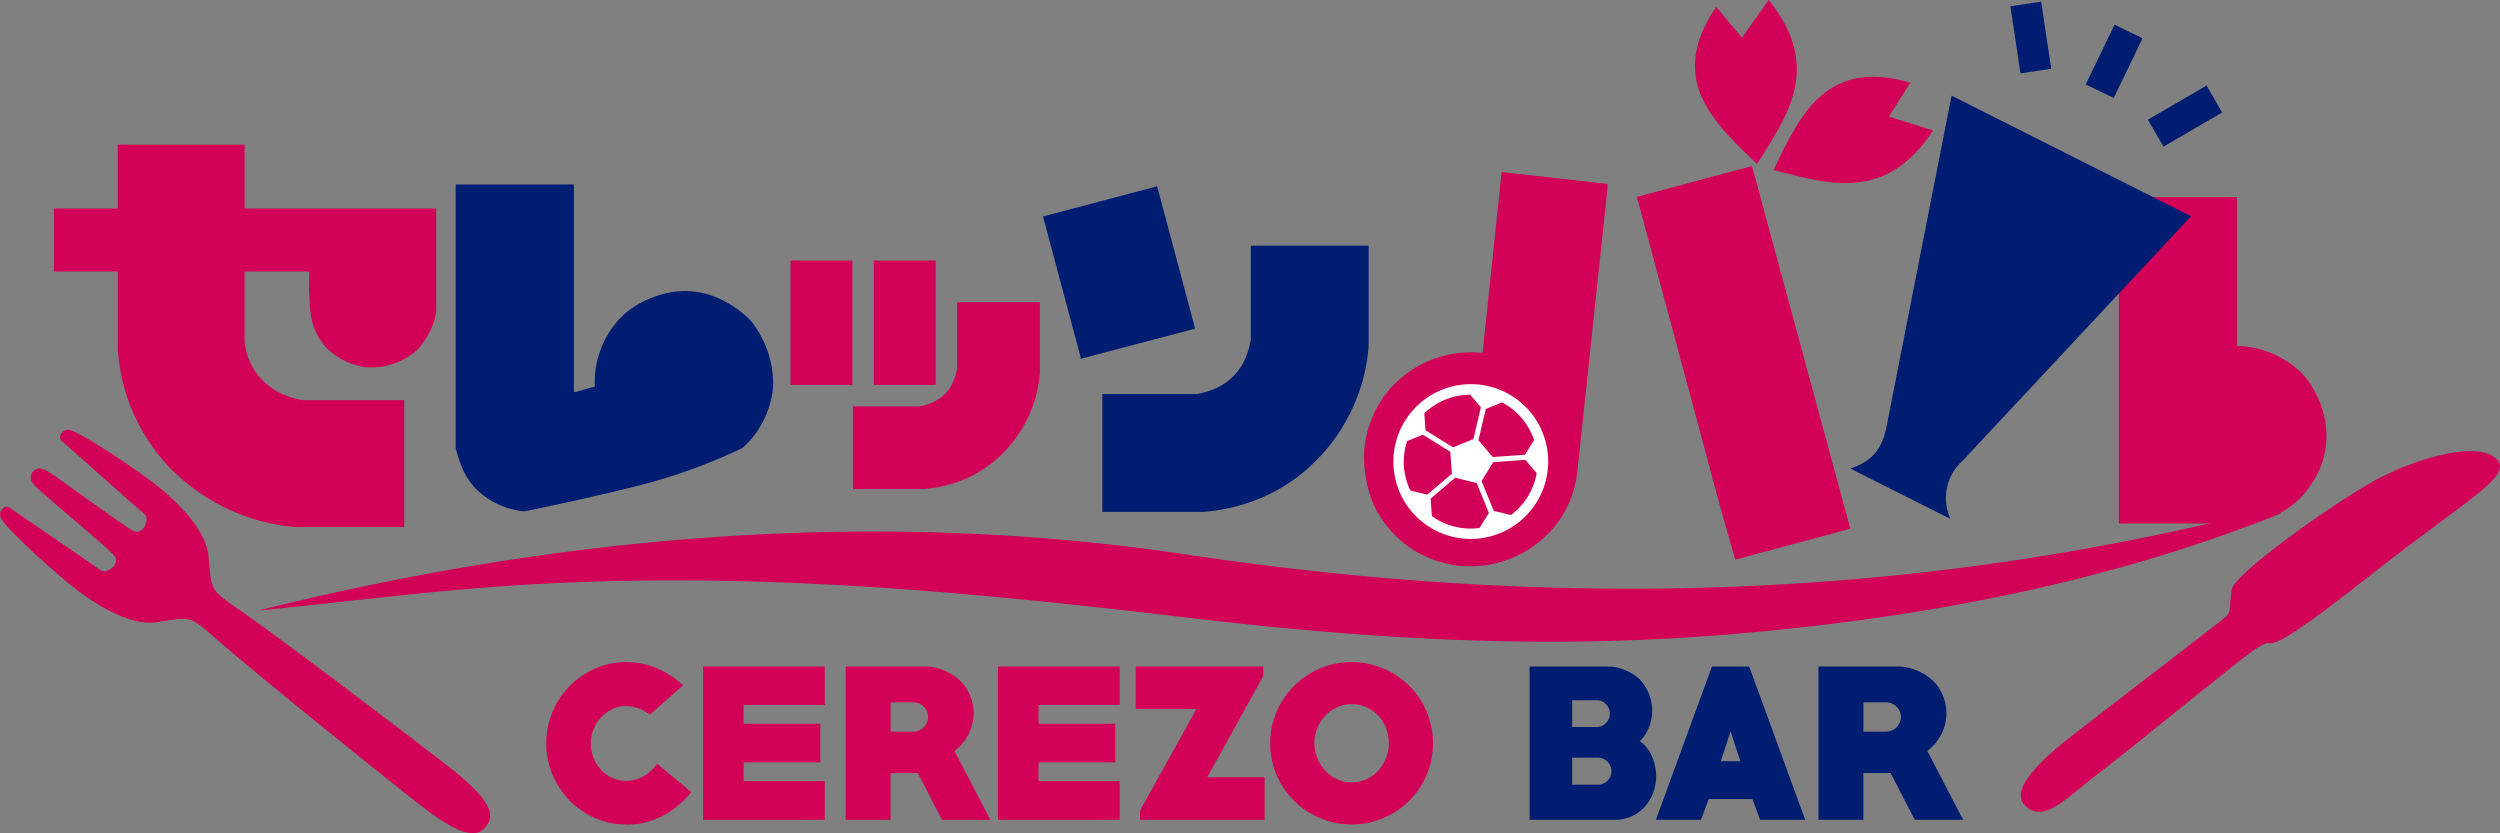
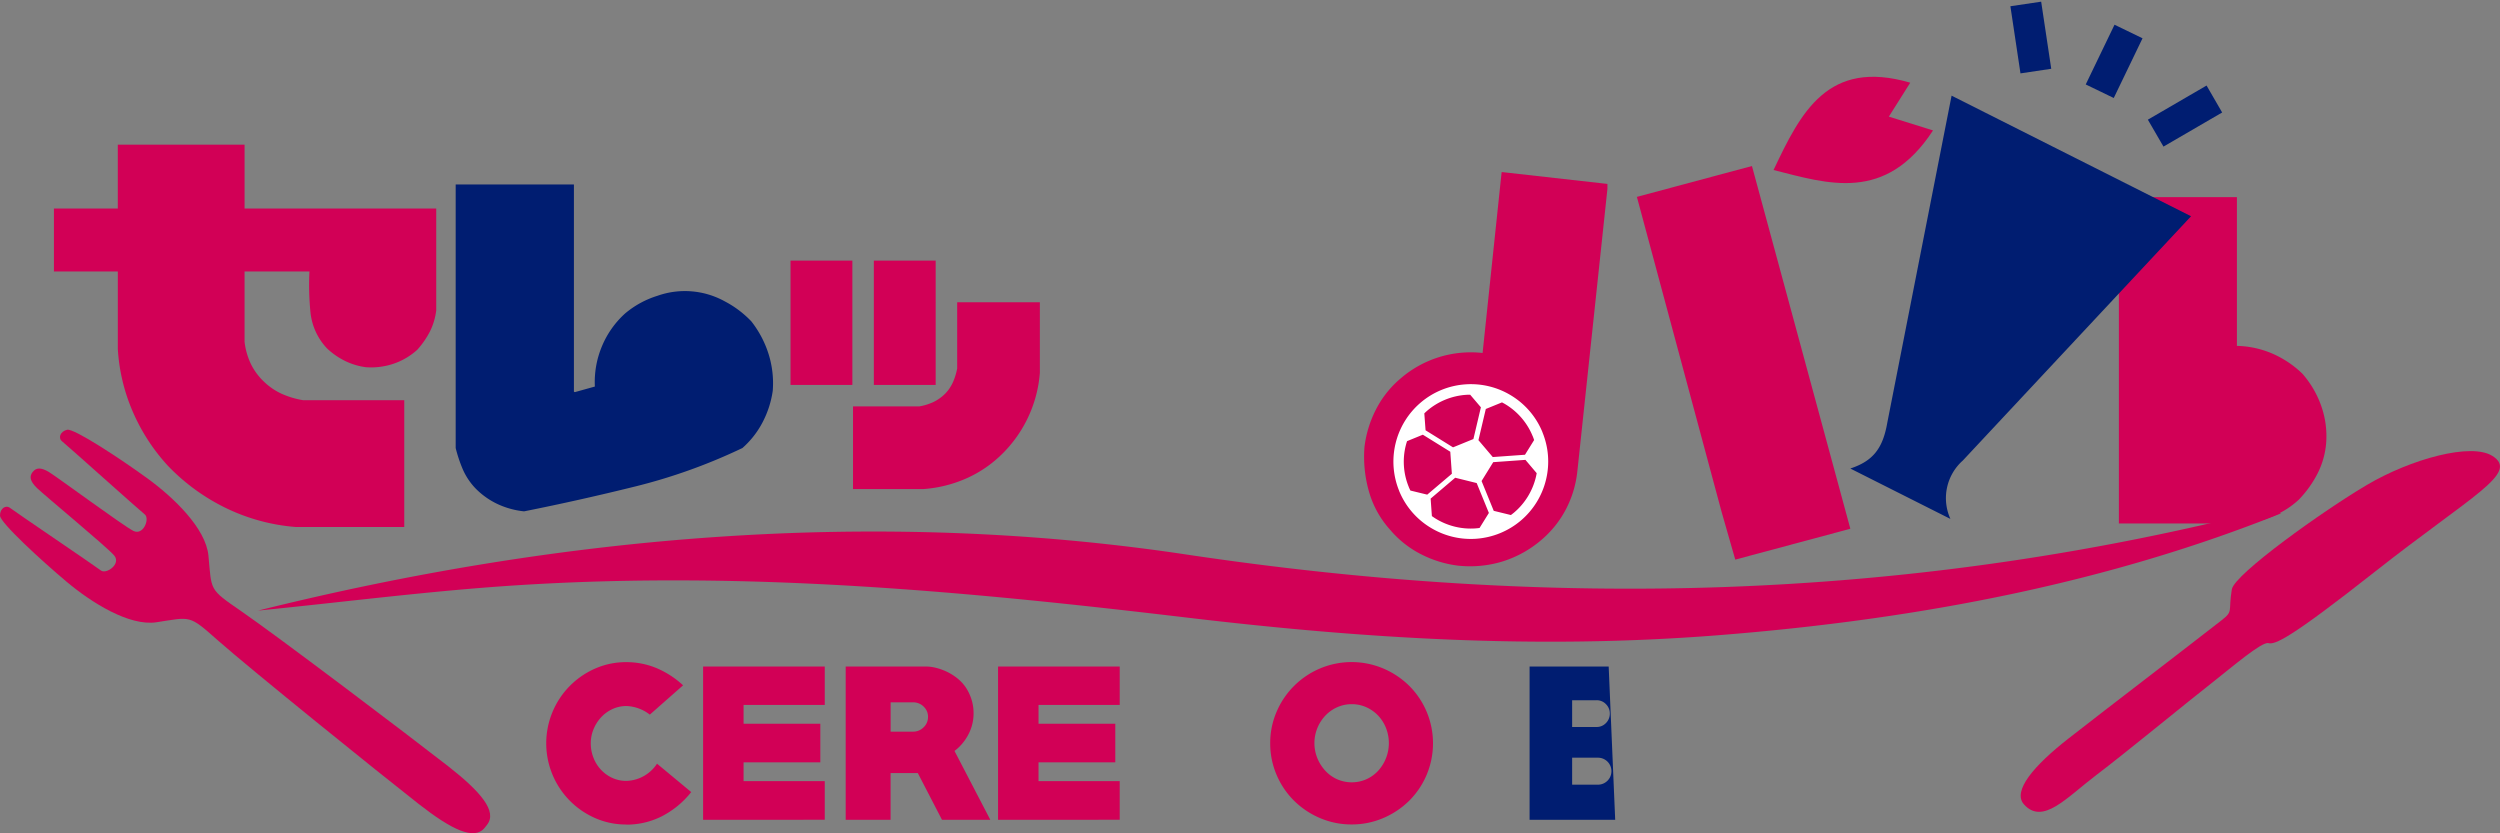
<svg xmlns="http://www.w3.org/2000/svg" width="244.283" height="81.417" viewBox="0 0 244.283 81.417">
  <rect x="0" y="0" width="244.283" height="81.417" fill="#808080" stroke="none" />
  <defs>
    <clipPath id="a">
      <rect width="244.283" height="81.417" fill="none" />
    </clipPath>
  </defs>
  <g transform="translate(-49.358 25)">
    <g transform="translate(49.358 -25)" clip-path="url(#a)">
      <path d="M31.768,59.258a19.067,19.067,0,0,1-6.755-1.829,19.876,19.876,0,0,1-5.73-4.17,18.8,18.8,0,0,1-3.414-5.267,18.06,18.06,0,0,1-1.463-6.145V34.289H8.163V28.144h6.242V21.9H26.793v6.243H45.52v9.949a6.391,6.391,0,0,1-.609,2.049,8.387,8.387,0,0,1-1.244,1.8,6.58,6.58,0,0,1-2.317,1.365,6.866,6.866,0,0,1-2.706.341,6.623,6.623,0,0,1-2.024-.609A7.18,7.18,0,0,1,34.84,41.8a6.019,6.019,0,0,1-1.609-3.512,27,27,0,0,1-.1-4h-6.34v6.877a6.971,6.971,0,0,0,.609,2.146,6.061,6.061,0,0,0,1.341,1.8,6.156,6.156,0,0,0,1.707,1.146,8.527,8.527,0,0,0,2.048.61h9.9V59.258Z" transform="translate(-2.894 -7.765)" fill="#d20056" />
      <path d="M75.664,59.865a8.1,8.1,0,0,1-2.526-.683,7.462,7.462,0,0,1-2.207-1.547A6.391,6.391,0,0,1,69.68,55.77a13.548,13.548,0,0,1-.7-2.094V27.922H80.533V48.171l.091.045,1.956-.546a9.024,9.024,0,0,1,.683-3.913,8.933,8.933,0,0,1,2.275-3.231A9.068,9.068,0,0,1,88.7,38.8a8.054,8.054,0,0,1,6.575.546A9.921,9.921,0,0,1,97.869,41.3a10.073,10.073,0,0,1,1.683,3.185,9.526,9.526,0,0,1,.41,3.6,9.567,9.567,0,0,1-.979,3.049A8.724,8.724,0,0,1,97,53.676,54.761,54.761,0,0,1,86.539,57.43q-5.415,1.344-10.875,2.435" transform="translate(-24.454 -9.899)" fill="#001d71" />
      <path d="M119.674,39.45h6.042V51.6h-6.042Zm6.106,22.325V53.7h6.455a5.262,5.262,0,0,0,1.4-.429,4.235,4.235,0,0,0,1.177-.843,3.961,3.961,0,0,0,.747-1.129,5.977,5.977,0,0,0,.4-1.32V43.521h8.078v6.9a12.473,12.473,0,0,1-3.912,8.141,11.638,11.638,0,0,1-3.434,2.242,12.6,12.6,0,0,1-4.007.97Zm2.035-22.325h6.042V51.6h-6.042Z" transform="translate(-42.429 -13.987)" fill="#d20056" />
-       <path d="M161.565,45.062V44.88l-3.671-13.733,11.15-2.947,3.717,13.914Zm2.13,14.957V48.506h9.2a7.429,7.429,0,0,0,1.994-.612,6.008,6.008,0,0,0,1.678-1.2,5.611,5.611,0,0,0,1.065-1.608A8.547,8.547,0,0,0,178.2,43.2V34h11.512v9.836a17.78,17.78,0,0,1-5.576,11.6,16.6,16.6,0,0,1-4.9,3.2,17.979,17.979,0,0,1-5.71,1.382Z" transform="translate(-55.979 -9.998)" fill="#001d71" />
      <path d="M257.412,63.592l-1.341-4.684L247.8,28.148l11.243-3.016,9.614,35.444Z" transform="translate(-87.854 -8.91)" fill="#d20056" />
      <path d="M320.766,61.728V29.842H332.3V44.377a9.264,9.264,0,0,1,3.452.749,9.852,9.852,0,0,1,2.952,1.976,9.624,9.624,0,0,1,1.84,3.158,8.837,8.837,0,0,1,.476,3.611,8,8,0,0,1-.84,2.976,10.644,10.644,0,0,1-1.84,2.566,8.626,8.626,0,0,1-2.316,1.522,10.765,10.765,0,0,1-2.635.795Z" transform="translate(-113.724 -10.58)" fill="#d20056" />
      <path d="M283.729,41.371c-.431,2.49-1.353,3.751-3.616,4.5l9.779,4.924a4.916,4.916,0,0,1,1.215-5.708l22.3-23.867-23.4-11.783ZM308.665,3.831l-2.812,5.835-2.739-1.324,2.814-5.836Zm-8.92,2.98-3.007.45L295.753.7,298.76.253Zm16.7,4.271-5.734,3.333-1.526-2.631,5.737-3.336Z" transform="translate(-99.311 -0.09)" fill="#001d71" />
      <path d="M215.732,64.518a10.828,10.828,0,0,1-3.61-1.094,9.732,9.732,0,0,1-3.063-2.406,9.384,9.384,0,0,1-2.079-3.748,12.387,12.387,0,0,1-.438-4.348,10.859,10.859,0,0,1,1.094-3.611,9.725,9.725,0,0,1,2.407-3.063,10.494,10.494,0,0,1,8.041-2.517l1.86-17.668h.108l10.229,1.149v.492l-2.9,27.24-.055.493a10.339,10.339,0,0,1-1.094,3.555A9.97,9.97,0,0,1,223.827,62a10.75,10.75,0,0,1-3.8,2.105,10.88,10.88,0,0,1-4.294.411" transform="translate(-73.215 -9.241)" fill="#d20056" />
      <path d="M225.511,62.872h0l0-.009a7.518,7.518,0,0,0-3.08-3.609h0A7.548,7.548,0,0,0,218,58.174a7.558,7.558,0,0,0-4.414,1.8l.007-.006-.008.007h0a7.571,7.571,0,0,0-2.085,8.6l0,.009h0a7.515,7.515,0,0,0,2.969,3.531h0a7.552,7.552,0,0,0,4.588,1.145h0a7.586,7.586,0,0,0,4.322-1.763h0a7.549,7.549,0,0,0,2.479-4.028v0a7.5,7.5,0,0,0-.35-4.6m-5.952,4.753,1.139-1.843,3.147-.225,1.1,1.3c-.023.125-.046.25-.076.372v0a6.532,6.532,0,0,1-2.144,3.485h0c-.1.081-.2.157-.3.234l-1.678-.411ZM214.7,71.04l-.121-1.7,2.4-2.04,2.1.521,1.191,2.919-.911,1.468c-.126.017-.252.033-.378.042h0a6.534,6.534,0,0,1-3.97-.991h0c-.108-.067-.212-.141-.316-.215m-.878-7.949,2.682,1.665.154,2.151-2.407,2.041-1.645-.4c-.055-.114-.11-.228-.159-.347l0-.008a6.489,6.489,0,0,1-.278-4.1v0c.032-.125.071-.249.111-.372Zm5.672-2.677-.731,3.1-1.991.813-2.684-1.667-.122-1.652c.091-.088.183-.176.28-.259l0,0a6.537,6.537,0,0,1,3.817-1.555h0c.128-.009.255-.01.383-.012Zm5.073,2.841c.048.119.088.239.129.358l-.893,1.437-3.148.225-1.4-1.649.719-3.048,1.582-.645c.114.061.228.121.339.188h0a6.5,6.5,0,0,1,2.664,3.123Z" transform="translate(-74.787 -20.619)" fill="#fff" />
      <path d="M221.883,58.184h0Z" transform="translate(-78.665 -20.628)" fill="#fff" />
      <path d="M39.009,87.148c29.669-7.391,60.389-10.04,90.676-5.5,35.644,5.344,70,4.525,104.568-4.118a15.229,15.229,0,0,1,2.482.1c-16.5,6.617-34.813,10.327-55.074,11.92-17.875,1.406-34.918.283-51.86-1.729-21.138-2.511-42.619-4.593-65.23-3.171-8.566.539-17.045,1.645-25.563,2.493" transform="translate(-13.83 -27.475)" fill="#d20056" />
      <path d="M3.191,69.18c-.335.429-.279.886.426,1.573s6.812,5.737,7.534,6.578-.776,1.876-1.29,1.475S1.42,73.036.993,72.7s-1,.045-.992.741,4.1,4.444,6.514,6.47,6.108,4.358,8.767,3.954c3.425-.519,3.149-.755,6.014,1.778,3.264,2.879,15.816,13.009,19.613,15.976,3.219,2.515,5.452,3.609,6.469,2.307l.214-.273c1.017-1.3-.583-3.2-3.8-5.72-3.8-2.967-16.661-12.7-20.246-15.167-3.148-2.17-2.855-1.956-3.178-5.406-.252-2.677-3.407-5.694-5.958-7.55s-7.178-4.918-7.853-4.756-.908.806-.479,1.141,7.553,6.73,8.067,7.131-.129,2.107-1.119,1.608-7.366-5.206-8.2-5.721-1.3-.46-1.629-.033" transform="translate(0 -23.062)" fill="#d20056" />
      <path d="M352.008,68.765c2.615,1.689-1.927,3.771-11.547,11.352-8.343,6.573-9.719,7.1-10.358,6.934s-3.674,2.442-5.259,3.68c-2.6,2.029-8.651,7.017-11.569,9.226-2.88,2.181-5.211,4.91-7.052,2.851-1.157-1.295.968-3.791,4.354-6.437,3.993-3.121,11.374-8.752,14.982-11.572,1.152-.9.612-.835.975-3,.247-1.485,8.972-7.716,13.227-10.22s10.164-4.151,12.245-2.809" transform="translate(-108.455 -24.21)" fill="#d20056" />
      <path d="M90.535,116.1a7.46,7.46,0,0,1-3.067-.636,7.973,7.973,0,0,1,0-14.593,7.46,7.46,0,0,1,3.067-.636,7.665,7.665,0,0,1,2.887.557A8.884,8.884,0,0,1,96.08,102.5l-3.25,2.864a3.955,3.955,0,0,0-2.273-.84,3.243,3.243,0,0,0-1.386.3,3.514,3.514,0,0,0-1.1.8,3.83,3.83,0,0,0-.738,1.159,3.588,3.588,0,0,0-.273,1.386,3.815,3.815,0,0,0,.261,1.4,3.624,3.624,0,0,0,.727,1.17,3.492,3.492,0,0,0,1.1.8,3.252,3.252,0,0,0,1.386.3,3.7,3.7,0,0,0,3-1.682l3.342,2.773a8.78,8.78,0,0,1-2.887,2.375,7.626,7.626,0,0,1-3.455.807" transform="translate(-29.334 -35.535)" fill="#d20056" />
      <path d="M106.438,115.878V100.9h11.887v3.751h-7.932v1.841h7.5v3.773h-7.5V112.1h7.932v3.773Z" transform="translate(-37.736 -35.772)" fill="#d20056" />
      <path d="M137.434,115.878l-2.364-4.569h-2.659v4.569h-4.387V100.9h7.819a4.192,4.192,0,0,1,1.079.148,5.682,5.682,0,0,1,1.08.409,5.2,5.2,0,0,1,.966.625,4.089,4.089,0,0,1,.761.818,4.588,4.588,0,0,1,.591,1.228,4.5,4.5,0,0,1,.2,1.341,4.414,4.414,0,0,1-.5,2.057,4.787,4.787,0,0,1-1.364,1.625l3.5,6.728ZM134.615,104.4h-2.2v2.864h2.2a1.408,1.408,0,0,0,1.022-.423,1.379,1.379,0,0,0,.432-1.02,1.342,1.342,0,0,0-.432-1.008,1.429,1.429,0,0,0-1.022-.412" transform="translate(-45.389 -35.773)" fill="#d20056" />
      <path d="M151.09,115.878V100.9h11.888v3.751h-7.933v1.841h7.5v3.773h-7.5V112.1h7.933v3.773Z" transform="translate(-53.567 -35.772)" fill="#d20056" />
-       <path d="M172.368,115.878v-.932l5.5-9.887h-5.933V100.9h12.456v.932l-5.477,9.888h5.614v4.159Z" transform="translate(-60.958 -35.772)" fill="#d20056" />
      <path d="M200.247,116.094a7.763,7.763,0,0,1-3.091-.624,8.12,8.12,0,0,1-2.534-1.694,7.875,7.875,0,0,1-1.705-2.522,7.747,7.747,0,0,1-.625-3.092,7.666,7.666,0,0,1,.625-3.08,7.985,7.985,0,0,1,4.239-4.228,7.951,7.951,0,0,1,6.182,0,8.137,8.137,0,0,1,2.535,1.694,7.9,7.9,0,0,1,1.7,2.523,7.953,7.953,0,0,1,0,6.183,7.894,7.894,0,0,1-1.7,2.522,8.137,8.137,0,0,1-2.535,1.694,7.761,7.761,0,0,1-3.091.624m.012-11.751a3.429,3.429,0,0,0-1.439.306,3.642,3.642,0,0,0-1.156.827,3.965,3.965,0,0,0-.77,1.212,3.92,3.92,0,0,0,0,2.923,4.129,4.129,0,0,0,.77,1.224,3.554,3.554,0,0,0,1.156.838,3.537,3.537,0,0,0,2.878,0,3.561,3.561,0,0,0,1.156-.838,4.029,4.029,0,0,0,.758-4.148,3.784,3.784,0,0,0-.758-1.212,3.649,3.649,0,0,0-1.156-.827,3.426,3.426,0,0,0-1.439-.306" transform="translate(-68.175 -35.535)" fill="#d20056" />
-       <path d="M239.921,115.877h-8.365V100.9h7.728a3.639,3.639,0,0,1,.887.114,5.352,5.352,0,0,1,.886.307,4.909,4.909,0,0,1,.818.466,3.178,3.178,0,0,1,.659.614,4.523,4.523,0,0,1,.739,1.318,4.423,4.423,0,0,1-.046,3.114,4,4,0,0,1-.9,1.363,3.319,3.319,0,0,1,1.193,1.5,4.929,4.929,0,0,1,.4,1.909,4.652,4.652,0,0,1-.3,1.648,4.174,4.174,0,0,1-.829,1.364,4.035,4.035,0,0,1-1.263.92,3.757,3.757,0,0,1-1.614.341M238.1,104.194h-2.386v2.614H238.1a1.232,1.232,0,0,0,.92-.387,1.289,1.289,0,0,0,.375-.932,1.263,1.263,0,0,0-.375-.909,1.232,1.232,0,0,0-.92-.386m.136,5.614h-2.522v2.637h2.522a1.318,1.318,0,0,0,0-2.637" transform="translate(-82.095 -35.772)" fill="#001d71" />
-       <path d="M260.861,115.878l-.751-2.023h-4.273l-.75,2.023h-4.41l5.479-14.979h3.636l5.479,14.979Zm-2.887-8.638-.955,2.91h1.909Z" transform="translate(-88.875 -35.773)" fill="#001d71" />
-       <path d="M284.7,115.878l-2.364-4.569h-2.659v4.569h-4.387V100.9h7.819a4.193,4.193,0,0,1,1.08.148,5.665,5.665,0,0,1,1.08.409,5.2,5.2,0,0,1,.966.625,4.11,4.11,0,0,1,.762.818,4.6,4.6,0,0,1,.591,1.228,4.484,4.484,0,0,1,.2,1.341,4.414,4.414,0,0,1-.5,2.057,4.8,4.8,0,0,1-1.363,1.625l3.5,6.728ZM281.884,104.4h-2.2v2.864h2.2a1.411,1.411,0,0,0,1.023-.423,1.381,1.381,0,0,0,.432-1.02,1.343,1.343,0,0,0-.432-1.008,1.432,1.432,0,0,0-1.023-.412" transform="translate(-97.601 -35.773)" fill="#001d71" />
-       <path d="M262.659,16.016c2.885-4.6,6.473-9.4,1.132-16.016l-2.608,3.686L258.667.675c-4.724,6.936-.539,11.072,3.992,15.341" transform="translate(-90.97)" fill="#d20056" />
+       <path d="M239.921,115.877h-8.365V100.9h7.728M238.1,104.194h-2.386v2.614H238.1a1.232,1.232,0,0,0,.92-.387,1.289,1.289,0,0,0,.375-.932,1.263,1.263,0,0,0-.375-.909,1.232,1.232,0,0,0-.92-.386m.136,5.614h-2.522v2.637h2.522a1.318,1.318,0,0,0,0-2.637" transform="translate(-82.095 -35.772)" fill="#001d71" />
      <path d="M284.071,16.866l-4.316-1.348,2.091-3.315c-8.059-2.358-10.7,2.908-13.358,8.533,5.264,1.321,10.937,3.255,15.583-3.87" transform="translate(-95.189 -4.122)" fill="#d20056" />
    </g>
  </g>
</svg>